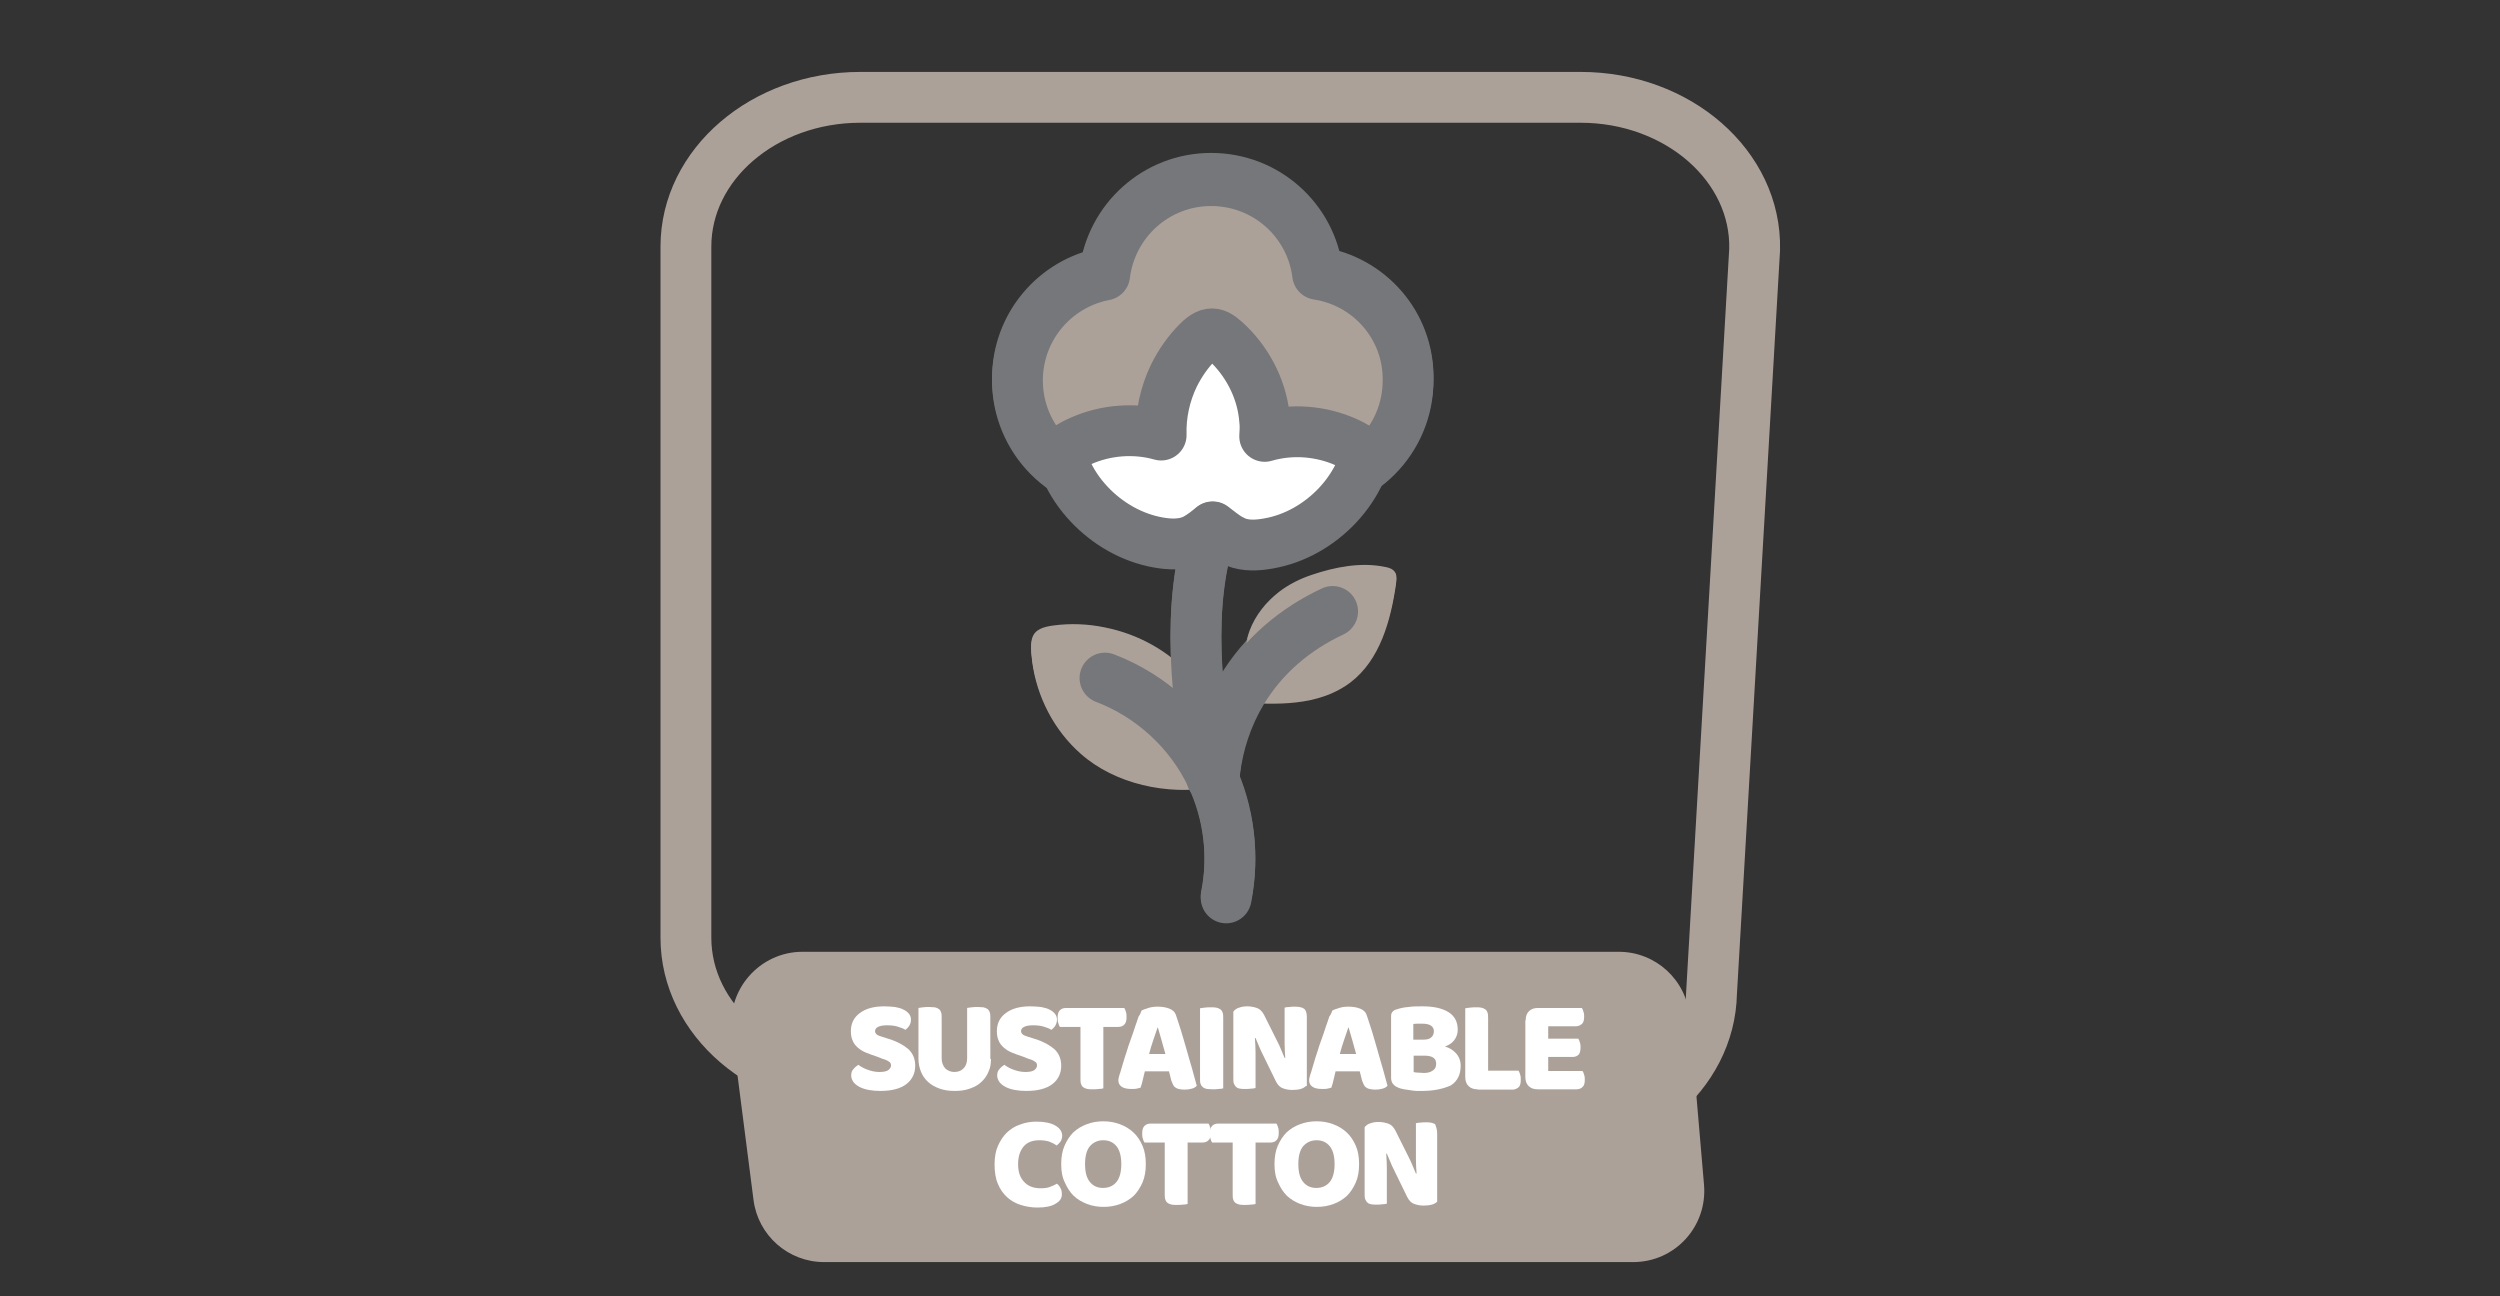
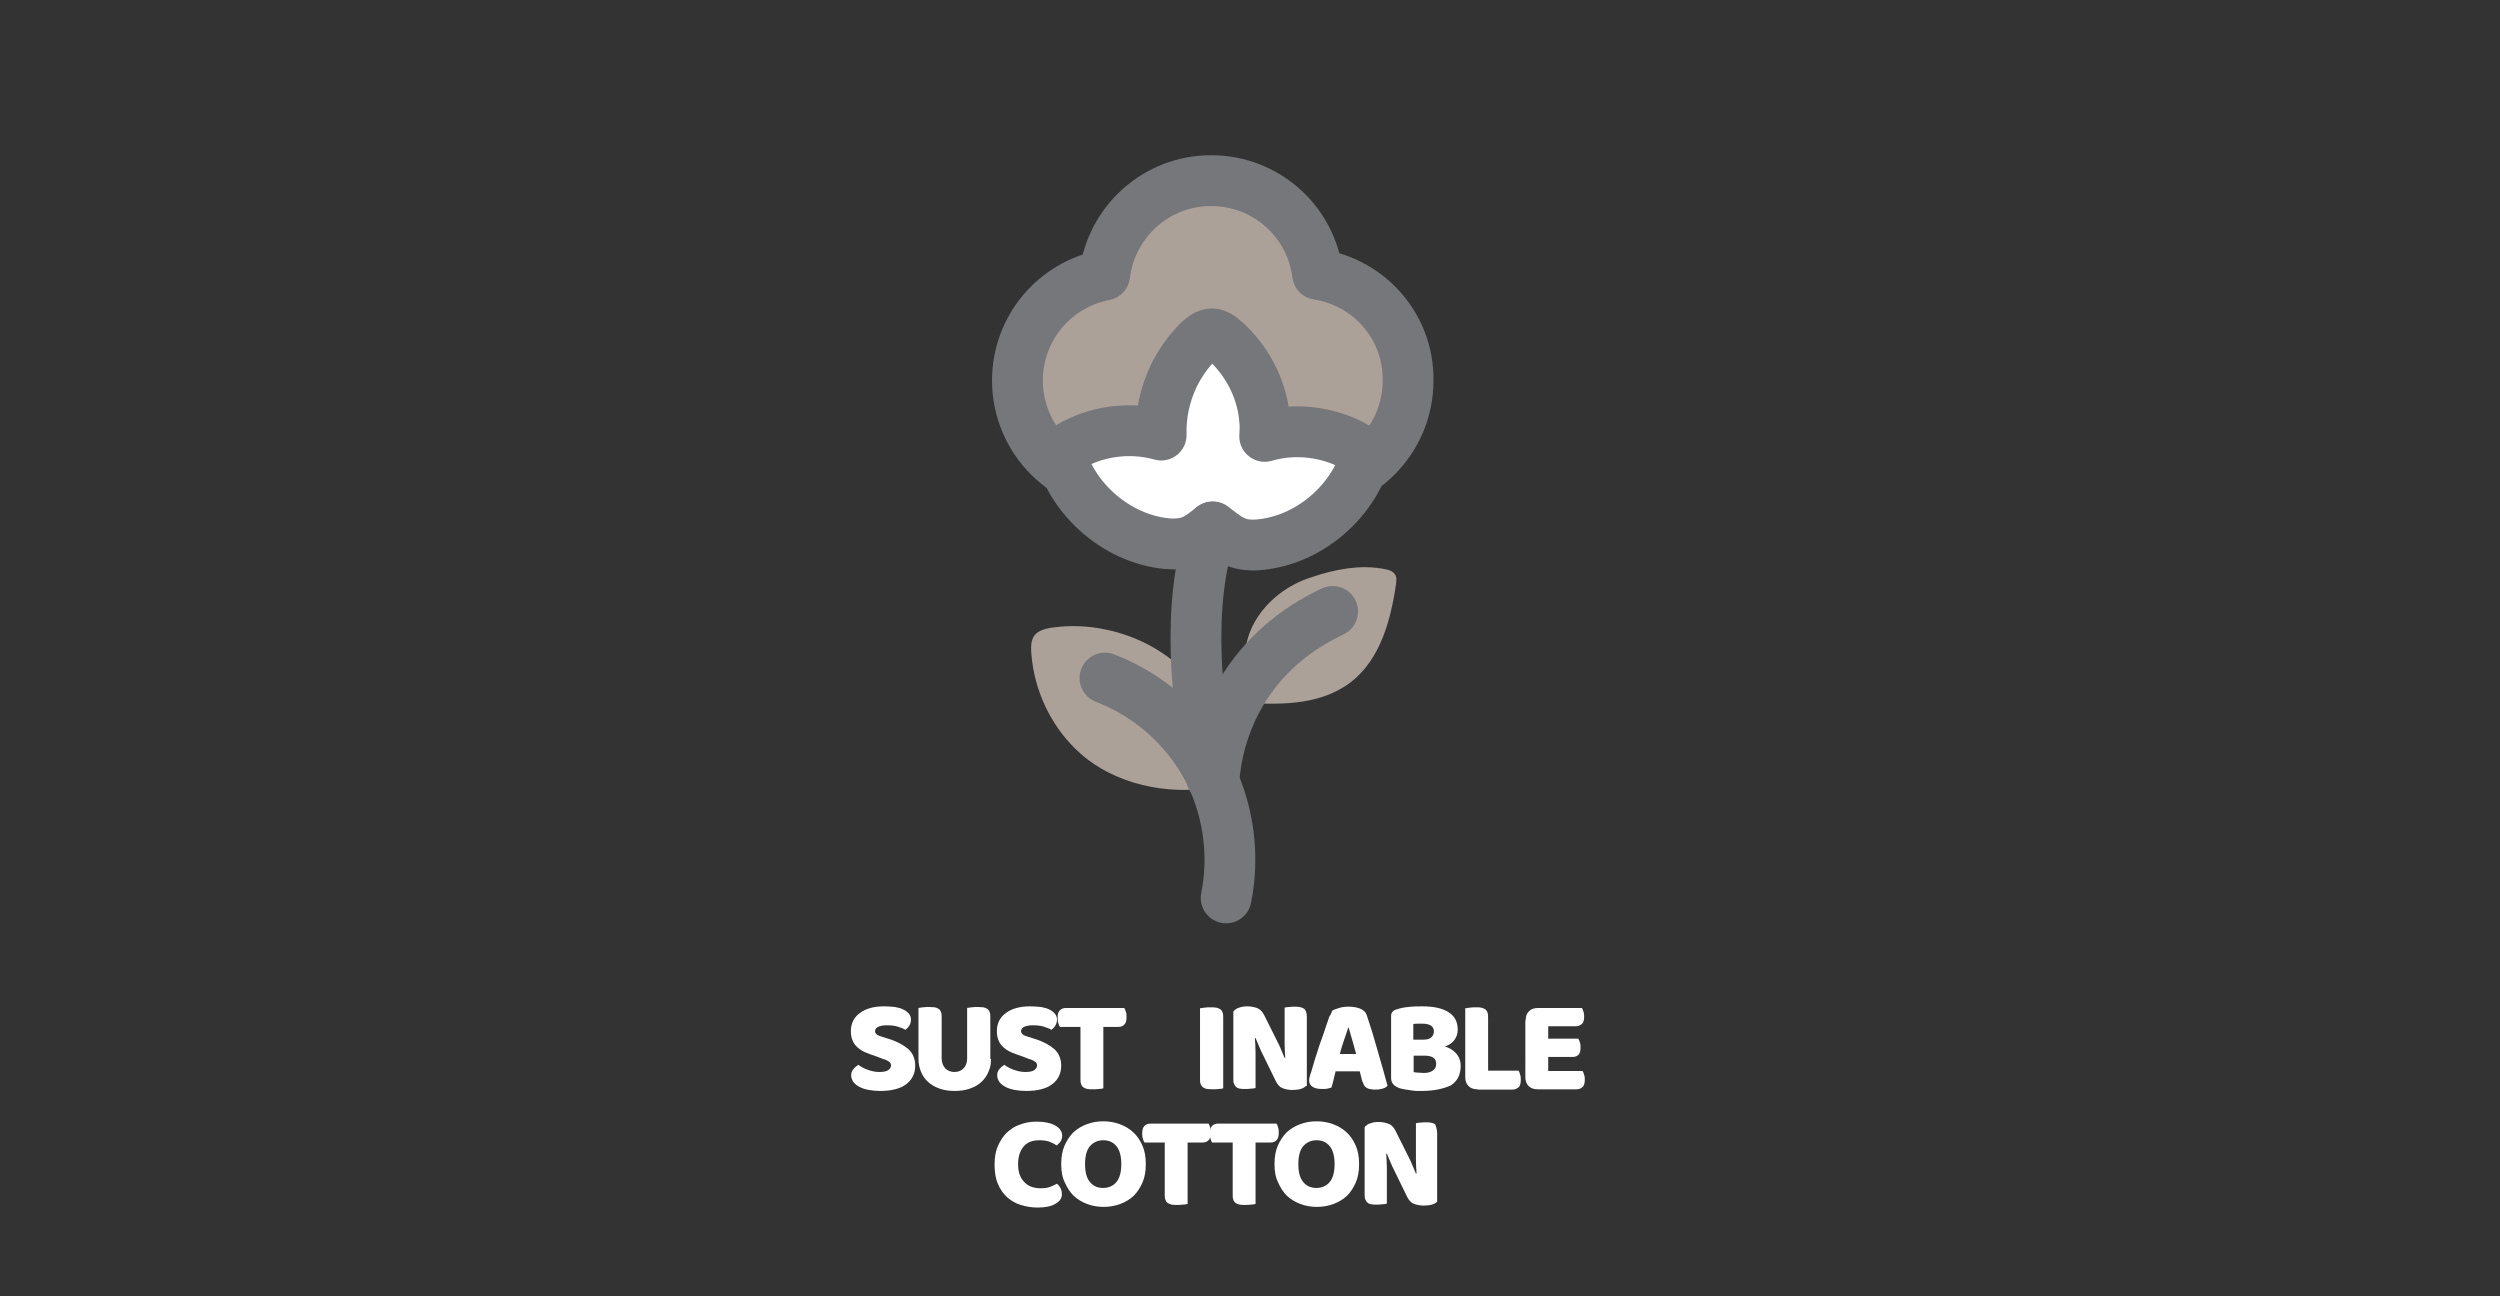
<svg xmlns="http://www.w3.org/2000/svg" xmlns:xlink="http://www.w3.org/1999/xlink" version="1.1" id="Livello_1" x="0px" y="0px" viewBox="0 0 76.54 39.69" style="enable-background:new 0 0 76.54 39.69;" xml:space="preserve">
  <rect x="0" y="0" width="76.54" height="39.69" fill="#333333" stroke="none" />
  <style type="text/css">
	
		.st0{clip-path:url(#SVGID_00000132803446318444262470000016005664893312960919_);fill:none;stroke:#ACA199;stroke-width:1.556;stroke-miterlimit:10;}
	.st1{clip-path:url(#SVGID_00000132803446318444262470000016005664893312960919_);fill:#ACA199;}
	
		.st2{clip-path:url(#SVGID_00000132803446318444262470000016005664893312960919_);fill:none;stroke:#76777A;stroke-width:1.556;stroke-linecap:round;stroke-linejoin:round;stroke-miterlimit:10;}
	.st3{clip-path:url(#SVGID_00000132803446318444262470000016005664893312960919_);fill:#FFFFFF;}
	.st4{clip-path:url(#SVGID_00000168801963897125125010000000273248697698361999_);fill:#ACA199;}
	
		.st5{clip-path:url(#SVGID_00000168801963897125125010000000273248697698361999_);fill:none;stroke:#76777A;stroke-width:1.556;stroke-linecap:round;stroke-linejoin:round;stroke-miterlimit:10;}
	.st6{clip-path:url(#SVGID_00000168801963897125125010000000273248697698361999_);fill:#FFFFFF;}
	.st7{fill:#FFFFFF;}
</style>
  <g>
    <defs>
-       <rect id="SVGID_1_" x="9.34" y="1" width="56.04" height="39.62" />
-     </defs>
+       </defs>
    <clipPath id="SVGID_00000052090943967787086530000008199366425076251566_">
      <use xlink:href="#SVGID_1_" style="overflow:visible;" />
    </clipPath>
    <path style="clip-path:url(#SVGID_00000052090943967787086530000008199366425076251566_);fill:none;stroke:#ACA199;stroke-width:1.556;stroke-miterlimit:10;" d="   M21,7.55v21.16c0,2.52,2.39,4.57,5.34,4.57l20.73,1.61c2.91,0,5.28-1.99,5.33-4.48l1.32-22.77c0.06-2.56-2.35-4.66-5.33-4.66H26.34   C23.39,2.98,21,5.03,21,7.55z" />
    <path style="clip-path:url(#SVGID_00000052090943967787086530000008199366425076251566_);fill:#ACA199;" d="M50,38.64H25.23   c-1.09,0-2.02-0.81-2.16-1.9l-0.66-5.14c-0.17-1.3,0.85-2.46,2.16-2.46h24.99c1.13,0,2.07,0.86,2.17,1.99l0.44,5.14   C52.28,37.55,51.28,38.64,50,38.64" />
    <path style="clip-path:url(#SVGID_00000052090943967787086530000008199366425076251566_);fill:#ACA199;" d="M40.34,8.33   c-0.2-1.62-1.58-2.87-3.26-2.87c-1.68,0-3.06,1.26-3.26,2.89c-1.52,0.29-2.67,1.62-2.67,3.23c0,1.81,1.47,3.29,3.28,3.29   c1.12,0,2.11-0.56,2.7-1.42c0.59,0.86,1.58,1.42,2.7,1.42c1.81,0,3.28-1.47,3.28-3.29C43.13,9.93,41.92,8.57,40.34,8.33" />
    <path style="clip-path:url(#SVGID_00000052090943967787086530000008199366425076251566_);fill:none;stroke:#76777A;stroke-width:1.556;stroke-linecap:round;stroke-linejoin:round;stroke-miterlimit:10;" d="   M40.34,8.33c-0.2-1.62-1.58-2.87-3.26-2.87c-1.68,0-3.06,1.26-3.26,2.89c-1.52,0.29-2.67,1.62-2.67,3.23   c0,1.81,1.47,3.29,3.28,3.29c1.12,0,2.11-0.56,2.7-1.42c0.59,0.86,1.58,1.42,2.7,1.42c1.81,0,3.28-1.47,3.28-3.29   C43.13,9.93,41.92,8.57,40.34,8.33z" />
    <path style="clip-path:url(#SVGID_00000052090943967787086530000008199366425076251566_);fill:#FFFFFF;" d="M41.22,13.48   c-0.78-0.35-1.68-0.42-2.5-0.18c0.01-0.16,0.02-0.32,0-0.48c-0.06-0.87-0.46-1.7-1.08-2.32c-0.38-0.37-0.57-0.49-0.97-0.09   c-0.3,0.3-0.54,0.65-0.73,1.03c-0.27,0.56-0.41,1.19-0.39,1.82c-0.81-0.23-1.71-0.16-2.48,0.19c-0.49,0.22-0.66,0.36-0.43,0.87   c0.17,0.39,0.41,0.74,0.7,1.05c0.56,0.6,1.32,1.04,2.13,1.18c0.34,0.06,0.69,0.07,1.01-0.05c0.06-0.03,0.12-0.06,0.18-0.09   c0.17-0.1,0.32-0.22,0.47-0.34c0.17,0.13,0.33,0.26,0.51,0.37c0.06,0.03,0.12,0.06,0.18,0.09c0.32,0.13,0.67,0.11,1.01,0.05   c0.82-0.14,1.57-0.58,2.13-1.18c0.29-0.31,0.53-0.67,0.7-1.05C41.88,13.83,41.7,13.69,41.22,13.48" />
    <path style="clip-path:url(#SVGID_00000052090943967787086530000008199366425076251566_);fill:none;stroke:#76777A;stroke-width:1.556;stroke-linecap:round;stroke-linejoin:round;stroke-miterlimit:10;" d="   M41.22,13.48c-0.78-0.35-1.68-0.42-2.5-0.18c0.01-0.16,0.02-0.32,0-0.48c-0.06-0.87-0.46-1.7-1.08-2.32   c-0.38-0.37-0.57-0.49-0.97-0.09c-0.3,0.3-0.54,0.65-0.73,1.03c-0.27,0.56-0.41,1.19-0.39,1.82c-0.81-0.23-1.71-0.16-2.48,0.19   c-0.49,0.22-0.66,0.36-0.43,0.87c0.17,0.39,0.41,0.74,0.7,1.05c0.56,0.6,1.32,1.04,2.13,1.18c0.34,0.06,0.69,0.07,1.01-0.05   c0.06-0.03,0.12-0.06,0.18-0.09c0.17-0.1,0.32-0.22,0.47-0.34c0.17,0.13,0.33,0.26,0.51,0.37c0.06,0.03,0.12,0.06,0.18,0.09   c0.32,0.13,0.67,0.11,1.01,0.05c0.82-0.14,1.57-0.58,2.13-1.18c0.29-0.31,0.53-0.67,0.7-1.05C41.88,13.83,41.7,13.69,41.22,13.48z" />
    <path style="clip-path:url(#SVGID_00000052090943967787086530000008199366425076251566_);fill:#ACA199;" d="M39.16,18.12   c-0.4,0.31-0.72,0.71-0.9,1.18c-0.25,0.68-0.18,1.43-0.42,2.12c1.21,0.1,2.54,0.14,3.51-0.6c0.9-0.69,1.23-1.89,1.39-3.01   c0.01-0.1,0.03-0.21-0.03-0.29c-0.06-0.1-0.18-0.14-0.29-0.16c-0.75-0.16-1.55,0-2.26,0.24C39.8,17.72,39.46,17.89,39.16,18.12" />
    <path style="clip-path:url(#SVGID_00000052090943967787086530000008199366425076251566_);fill:#ACA199;" d="M37.1,22.07   c0-0.08-0.01-0.17-0.02-0.25c-0.07-0.42-0.32-0.79-0.6-1.11c-0.69-0.78-1.64-1.3-2.65-1.5c-0.52-0.11-1.06-0.13-1.58-0.06   c-0.7,0.09-0.73,0.38-0.65,1.04c0.14,1.08,0.67,2.11,1.49,2.83c1.05,0.93,2.65,1.27,4.03,1.03c-0.01-0.32-0.11-0.65-0.08-1   C37.04,22.71,37.11,22.39,37.1,22.07" />
    <path style="clip-path:url(#SVGID_00000052090943967787086530000008199366425076251566_);fill:none;stroke:#76777A;stroke-width:1.556;stroke-linecap:round;stroke-linejoin:round;stroke-miterlimit:10;" d="   M37.16,23.8c0.01-0.08,0.02-0.17,0.03-0.25c0.1-0.86,0.38-1.69,0.82-2.44c0.67-1.12,1.64-1.93,2.79-2.47" />
    <path style="clip-path:url(#SVGID_00000052090943967787086530000008199366425076251566_);fill:none;stroke:#76777A;stroke-width:1.556;stroke-linecap:round;stroke-linejoin:round;stroke-miterlimit:10;" d="   M33.83,20.7c1.42,0.54,2.61,1.63,3.26,3.01c0.54,1.15,0.7,2.47,0.45,3.72" />
    <path style="clip-path:url(#SVGID_00000052090943967787086530000008199366425076251566_);fill:none;stroke:#76777A;stroke-width:1.556;stroke-linecap:round;stroke-linejoin:round;stroke-miterlimit:10;" d="   M37.12,16.07c-0.84,2.38-0.48,5.43-0.02,7.68" />
  </g>
  <g>
    <defs>
      <rect id="SVGID_00000106838829829159539190000018058129667478614425_" x="9.34" y="1.07" width="56.04" height="39.62" />
    </defs>
    <clipPath id="SVGID_00000055700798577185651390000002443854580526772387_">
      <use xlink:href="#SVGID_00000106838829829159539190000018058129667478614425_" style="overflow:visible;" />
    </clipPath>
    <path style="clip-path:url(#SVGID_00000055700798577185651390000002443854580526772387_);fill:#ACA199;" d="M40.34,8.4   c-0.2-1.62-1.58-2.87-3.26-2.87c-1.68,0-3.06,1.26-3.26,2.89c-1.52,0.29-2.67,1.62-2.67,3.23c0,1.81,1.47,3.29,3.28,3.29   c1.12,0,2.11-0.56,2.7-1.42c0.59,0.86,1.58,1.42,2.7,1.42c1.81,0,3.28-1.47,3.28-3.29C43.13,10,41.92,8.64,40.34,8.4" />
    <path style="clip-path:url(#SVGID_00000055700798577185651390000002443854580526772387_);fill:none;stroke:#76777A;stroke-width:1.556;stroke-linecap:round;stroke-linejoin:round;stroke-miterlimit:10;" d="   M40.34,8.4c-0.2-1.62-1.58-2.87-3.26-2.87c-1.68,0-3.06,1.26-3.26,2.89c-1.52,0.29-2.67,1.62-2.67,3.23c0,1.81,1.47,3.29,3.28,3.29   c1.12,0,2.11-0.56,2.7-1.42c0.59,0.86,1.58,1.42,2.7,1.42c1.81,0,3.28-1.47,3.28-3.29C43.13,10,41.92,8.64,40.34,8.4z" />
    <path style="clip-path:url(#SVGID_00000055700798577185651390000002443854580526772387_);fill:#FFFFFF;" d="M41.22,13.54   c-0.78-0.35-1.68-0.42-2.5-0.18c0.01-0.16,0.02-0.32,0-0.48c-0.06-0.87-0.46-1.7-1.08-2.32c-0.38-0.37-0.57-0.49-0.97-0.09   c-0.3,0.3-0.54,0.65-0.73,1.03c-0.27,0.56-0.41,1.19-0.39,1.82c-0.81-0.23-1.71-0.16-2.48,0.19c-0.49,0.22-0.66,0.36-0.43,0.87   c0.17,0.39,0.41,0.74,0.7,1.05c0.56,0.6,1.32,1.04,2.13,1.18c0.34,0.06,0.69,0.07,1.01-0.05c0.06-0.03,0.12-0.05,0.18-0.09   c0.17-0.1,0.32-0.22,0.47-0.34c0.17,0.13,0.33,0.26,0.51,0.37c0.06,0.03,0.12,0.06,0.18,0.09c0.32,0.13,0.67,0.11,1.01,0.05   c0.82-0.14,1.57-0.58,2.13-1.18c0.29-0.31,0.53-0.67,0.7-1.05C41.88,13.9,41.7,13.76,41.22,13.54" />
    <path style="clip-path:url(#SVGID_00000055700798577185651390000002443854580526772387_);fill:none;stroke:#76777A;stroke-width:1.556;stroke-linecap:round;stroke-linejoin:round;stroke-miterlimit:10;" d="   M41.22,13.54c-0.78-0.35-1.68-0.42-2.5-0.18c0.01-0.16,0.02-0.32,0-0.48c-0.06-0.87-0.46-1.7-1.08-2.32   c-0.38-0.37-0.57-0.49-0.97-0.09c-0.3,0.3-0.54,0.65-0.73,1.03c-0.27,0.56-0.41,1.19-0.39,1.82c-0.81-0.23-1.71-0.16-2.48,0.19   c-0.49,0.22-0.66,0.36-0.43,0.87c0.17,0.39,0.41,0.74,0.7,1.05c0.56,0.6,1.32,1.04,2.13,1.18c0.34,0.06,0.69,0.07,1.01-0.05   c0.06-0.03,0.12-0.05,0.18-0.09c0.17-0.1,0.32-0.22,0.47-0.34c0.17,0.13,0.33,0.26,0.51,0.37c0.06,0.03,0.12,0.06,0.18,0.09   c0.32,0.13,0.67,0.11,1.01,0.05c0.82-0.14,1.57-0.58,2.13-1.18c0.29-0.31,0.53-0.67,0.7-1.05C41.88,13.9,41.7,13.76,41.22,13.54z" />
    <path style="clip-path:url(#SVGID_00000055700798577185651390000002443854580526772387_);fill:#ACA199;" d="M39.16,18.19   c-0.4,0.31-0.72,0.71-0.9,1.18c-0.25,0.68-0.18,1.43-0.42,2.12c1.21,0.1,2.54,0.14,3.51-0.6c0.9-0.69,1.23-1.89,1.39-3.01   c0.01-0.1,0.03-0.21-0.03-0.29c-0.06-0.1-0.18-0.14-0.29-0.16c-0.75-0.16-1.55,0-2.26,0.24C39.8,17.78,39.46,17.96,39.16,18.19" />
    <path style="clip-path:url(#SVGID_00000055700798577185651390000002443854580526772387_);fill:#ACA199;" d="M37.1,22.13   c0-0.08-0.01-0.17-0.02-0.25c-0.07-0.42-0.32-0.79-0.6-1.11c-0.69-0.78-1.64-1.3-2.65-1.5c-0.52-0.11-1.06-0.13-1.58-0.06   c-0.7,0.09-0.73,0.38-0.65,1.04c0.14,1.08,0.67,2.11,1.49,2.83c1.05,0.93,2.65,1.27,4.03,1.03c-0.01-0.32-0.11-0.65-0.08-1   C37.04,22.78,37.11,22.46,37.1,22.13" />
    <path style="clip-path:url(#SVGID_00000055700798577185651390000002443854580526772387_);fill:none;stroke:#76777A;stroke-width:1.556;stroke-linecap:round;stroke-linejoin:round;stroke-miterlimit:10;" d="   M37.16,23.87c0.01-0.08,0.02-0.17,0.03-0.24c0.1-0.86,0.38-1.7,0.82-2.44c0.67-1.12,1.64-1.93,2.79-2.47" />
    <path style="clip-path:url(#SVGID_00000055700798577185651390000002443854580526772387_);fill:none;stroke:#76777A;stroke-width:1.556;stroke-linecap:round;stroke-linejoin:round;stroke-miterlimit:10;" d="   M33.83,20.76c1.42,0.54,2.61,1.63,3.26,3.01c0.54,1.15,0.7,2.47,0.45,3.72" />
    <path style="clip-path:url(#SVGID_00000055700798577185651390000002443854580526772387_);fill:none;stroke:#76777A;stroke-width:1.556;stroke-linecap:round;stroke-linejoin:round;stroke-miterlimit:10;" d="   M37.12,16.14c-0.84,2.38-0.48,5.43-0.02,7.68" />
  </g>
  <g>
    <path class="st7" d="M26.85,32.35c-0.12-0.04-0.23-0.08-0.33-0.12c-0.1-0.04-0.18-0.09-0.25-0.15c-0.07-0.06-0.13-0.13-0.16-0.21   c-0.04-0.08-0.06-0.18-0.06-0.3c0-0.23,0.09-0.42,0.27-0.55c0.18-0.14,0.43-0.21,0.75-0.21c0.12,0,0.22,0.01,0.33,0.02   c0.1,0.02,0.19,0.04,0.26,0.08c0.07,0.03,0.13,0.08,0.17,0.13c0.04,0.05,0.06,0.11,0.06,0.18c0,0.07-0.02,0.13-0.05,0.18   c-0.03,0.05-0.07,0.09-0.12,0.13c-0.06-0.04-0.14-0.07-0.24-0.1c-0.1-0.03-0.21-0.04-0.33-0.04c-0.12,0-0.21,0.02-0.27,0.05   c-0.06,0.03-0.09,0.08-0.09,0.13c0,0.04,0.02,0.07,0.05,0.1c0.04,0.03,0.09,0.05,0.16,0.07l0.22,0.07   c0.26,0.08,0.45,0.19,0.59,0.31c0.14,0.13,0.21,0.3,0.21,0.51c0,0.23-0.09,0.42-0.27,0.56c-0.18,0.14-0.45,0.21-0.8,0.21   c-0.12,0-0.24-0.01-0.35-0.03c-0.11-0.02-0.2-0.05-0.28-0.09c-0.08-0.04-0.14-0.09-0.19-0.15c-0.04-0.06-0.07-0.13-0.07-0.2   c0-0.08,0.02-0.15,0.07-0.2c0.05-0.06,0.1-0.1,0.15-0.13c0.08,0.06,0.17,0.11,0.28,0.15c0.11,0.04,0.23,0.07,0.36,0.07   c0.13,0,0.23-0.02,0.28-0.06c0.05-0.04,0.08-0.09,0.08-0.14c0-0.05-0.02-0.1-0.07-0.12c-0.04-0.03-0.1-0.06-0.18-0.08L26.85,32.35z   " />
    <path class="st7" d="M30.34,32.42c0,0.15-0.02,0.28-0.08,0.4c-0.05,0.12-0.12,0.22-0.22,0.31c-0.09,0.09-0.21,0.15-0.35,0.2   c-0.14,0.05-0.29,0.07-0.46,0.07c-0.17,0-0.32-0.02-0.46-0.07c-0.14-0.05-0.25-0.11-0.35-0.2c-0.1-0.09-0.17-0.19-0.22-0.31   c-0.05-0.12-0.08-0.26-0.08-0.4v-1.56c0.03-0.01,0.08-0.01,0.14-0.02c0.06-0.01,0.13-0.01,0.19-0.01c0.06,0,0.12,0.01,0.17,0.01   c0.05,0.01,0.09,0.03,0.12,0.05c0.03,0.02,0.06,0.06,0.07,0.1c0.02,0.04,0.02,0.1,0.02,0.17v1.24c0,0.13,0.04,0.23,0.11,0.31   c0.07,0.07,0.17,0.11,0.28,0.11c0.12,0,0.21-0.04,0.28-0.11c0.07-0.07,0.11-0.17,0.11-0.31v-1.54c0.03-0.01,0.08-0.01,0.14-0.02   c0.06-0.01,0.13-0.01,0.19-0.01c0.06,0,0.12,0.01,0.17,0.01c0.05,0.01,0.09,0.03,0.12,0.05c0.03,0.02,0.06,0.06,0.07,0.1   c0.02,0.04,0.02,0.1,0.02,0.17V32.42z" />
    <path class="st7" d="M31.32,32.35c-0.12-0.04-0.23-0.08-0.33-0.12c-0.1-0.04-0.18-0.09-0.25-0.15c-0.07-0.06-0.13-0.13-0.16-0.21   c-0.04-0.08-0.06-0.18-0.06-0.3c0-0.23,0.09-0.42,0.27-0.55c0.18-0.14,0.43-0.21,0.75-0.21c0.12,0,0.22,0.01,0.33,0.02   c0.1,0.02,0.19,0.04,0.26,0.08c0.07,0.03,0.13,0.08,0.17,0.13c0.04,0.05,0.06,0.11,0.06,0.18c0,0.07-0.02,0.13-0.05,0.18   c-0.03,0.05-0.07,0.09-0.12,0.13c-0.06-0.04-0.14-0.07-0.24-0.1c-0.1-0.03-0.21-0.04-0.33-0.04c-0.12,0-0.21,0.02-0.27,0.05   c-0.06,0.03-0.09,0.08-0.09,0.13c0,0.04,0.02,0.07,0.05,0.1c0.04,0.03,0.09,0.05,0.16,0.07l0.22,0.07   c0.26,0.08,0.45,0.19,0.59,0.31c0.14,0.13,0.21,0.3,0.21,0.51c0,0.23-0.09,0.42-0.27,0.56c-0.18,0.14-0.45,0.21-0.8,0.21   c-0.12,0-0.24-0.01-0.35-0.03c-0.11-0.02-0.2-0.05-0.28-0.09c-0.08-0.04-0.14-0.09-0.19-0.15c-0.04-0.06-0.07-0.13-0.07-0.2   c0-0.08,0.02-0.15,0.07-0.2c0.05-0.06,0.1-0.1,0.15-0.13c0.08,0.06,0.17,0.11,0.28,0.15c0.11,0.04,0.23,0.07,0.36,0.07   c0.13,0,0.23-0.02,0.28-0.06c0.05-0.04,0.08-0.09,0.08-0.14c0-0.05-0.02-0.1-0.07-0.12c-0.04-0.03-0.1-0.06-0.18-0.08L31.32,32.35z   " />
    <path class="st7" d="M32.45,31.44c-0.02-0.03-0.04-0.07-0.05-0.12c-0.02-0.05-0.02-0.11-0.02-0.16c0-0.11,0.02-0.18,0.07-0.23   c0.05-0.05,0.11-0.07,0.19-0.07h1.78c0.02,0.03,0.04,0.07,0.05,0.12c0.02,0.05,0.02,0.11,0.02,0.16c0,0.11-0.02,0.18-0.07,0.23   c-0.05,0.05-0.11,0.07-0.19,0.07h-0.45v1.88c-0.03,0.01-0.08,0.02-0.14,0.02c-0.06,0.01-0.13,0.01-0.19,0.01   c-0.06,0-0.12,0-0.16-0.01c-0.05-0.01-0.09-0.03-0.12-0.05c-0.03-0.02-0.06-0.06-0.07-0.1c-0.02-0.04-0.02-0.1-0.02-0.17v-1.58   H32.45z" />
-     <path class="st7" d="M34.95,30.94c0.05-0.03,0.12-0.05,0.21-0.08c0.09-0.03,0.19-0.04,0.28-0.04c0.14,0,0.26,0.02,0.36,0.06   c0.1,0.04,0.17,0.1,0.2,0.19c0.05,0.14,0.1,0.31,0.16,0.49c0.06,0.19,0.11,0.38,0.17,0.58c0.06,0.2,0.11,0.4,0.17,0.59   c0.05,0.19,0.1,0.37,0.14,0.51c-0.03,0.04-0.08,0.07-0.15,0.09c-0.07,0.02-0.14,0.03-0.23,0.03c-0.07,0-0.12-0.01-0.17-0.02   c-0.05-0.01-0.08-0.03-0.11-0.05c-0.03-0.02-0.05-0.05-0.07-0.09c-0.02-0.04-0.03-0.08-0.05-0.12l-0.07-0.28h-0.74   c-0.02,0.08-0.04,0.17-0.06,0.25c-0.02,0.09-0.04,0.17-0.07,0.25c-0.04,0.01-0.08,0.02-0.12,0.03c-0.04,0.01-0.09,0.01-0.15,0.01   c-0.14,0-0.24-0.02-0.31-0.07c-0.07-0.05-0.1-0.11-0.1-0.2c0-0.04,0.01-0.08,0.02-0.11c0.01-0.04,0.02-0.08,0.04-0.13   c0.02-0.07,0.05-0.16,0.08-0.27c0.03-0.11,0.07-0.23,0.11-0.35c0.04-0.13,0.08-0.26,0.13-0.39c0.05-0.13,0.09-0.26,0.13-0.38   c0.04-0.12,0.08-0.22,0.11-0.32C34.91,31.06,34.93,30.99,34.95,30.94 M35.44,31.46c-0.04,0.11-0.08,0.24-0.13,0.38   c-0.05,0.14-0.09,0.28-0.13,0.43h0.5c-0.04-0.15-0.08-0.29-0.12-0.43c-0.04-0.14-0.08-0.27-0.11-0.38H35.44z" />
    <path class="st7" d="M37.45,33.32c-0.03,0.01-0.08,0.02-0.14,0.02c-0.06,0.01-0.13,0.01-0.19,0.01c-0.06,0-0.12-0.01-0.17-0.01   c-0.05-0.01-0.09-0.03-0.12-0.05c-0.03-0.03-0.06-0.06-0.07-0.1c-0.02-0.04-0.02-0.1-0.02-0.17v-2.15   c0.03-0.01,0.08-0.01,0.14-0.02c0.06-0.01,0.13-0.01,0.19-0.01c0.06,0,0.12,0,0.17,0.01c0.05,0.01,0.09,0.03,0.12,0.05   c0.03,0.02,0.06,0.06,0.07,0.1c0.02,0.04,0.02,0.1,0.02,0.17V33.32z" />
    <path class="st7" d="M39.98,33.25c-0.04,0.04-0.09,0.07-0.16,0.09c-0.07,0.02-0.16,0.03-0.26,0.03c-0.1,0-0.2-0.02-0.28-0.05   c-0.09-0.03-0.16-0.1-0.22-0.22l-0.4-0.82c-0.04-0.08-0.08-0.16-0.11-0.24c-0.03-0.07-0.07-0.16-0.11-0.26l-0.02,0   c0.01,0.15,0.02,0.3,0.02,0.45c0,0.15,0,0.3,0,0.45v0.63c-0.03,0.01-0.08,0.02-0.14,0.02c-0.06,0.01-0.12,0.01-0.18,0.01   c-0.06,0-0.11,0-0.16-0.01c-0.05-0.01-0.08-0.02-0.11-0.05c-0.03-0.02-0.05-0.06-0.07-0.1c-0.02-0.04-0.02-0.1-0.02-0.17v-2.04   c0.04-0.05,0.1-0.1,0.18-0.12c0.08-0.03,0.16-0.04,0.25-0.04c0.1,0,0.2,0.02,0.29,0.05c0.09,0.03,0.16,0.1,0.22,0.21l0.41,0.82   c0.04,0.08,0.08,0.16,0.11,0.24c0.03,0.07,0.07,0.16,0.11,0.26l0.02,0c-0.01-0.15-0.02-0.29-0.02-0.44c0-0.15,0-0.29,0-0.44v-0.66   c0.03-0.01,0.08-0.02,0.14-0.02c0.06-0.01,0.12-0.01,0.18-0.01c0.12,0,0.21,0.02,0.27,0.06c0.06,0.04,0.09,0.13,0.09,0.26V33.25z" />
    <path class="st7" d="M40.79,30.94c0.05-0.03,0.12-0.05,0.21-0.08c0.09-0.03,0.19-0.04,0.28-0.04c0.14,0,0.26,0.02,0.36,0.06   c0.1,0.04,0.17,0.1,0.2,0.19c0.05,0.14,0.1,0.31,0.16,0.49c0.06,0.19,0.11,0.38,0.17,0.58c0.06,0.2,0.11,0.4,0.17,0.59   c0.05,0.19,0.1,0.37,0.14,0.51c-0.03,0.04-0.08,0.07-0.15,0.09c-0.07,0.02-0.14,0.03-0.23,0.03c-0.07,0-0.12-0.01-0.17-0.02   c-0.05-0.01-0.08-0.03-0.11-0.05c-0.03-0.02-0.05-0.05-0.07-0.09c-0.02-0.04-0.03-0.08-0.05-0.12l-0.07-0.28h-0.74   c-0.02,0.08-0.04,0.17-0.06,0.25c-0.02,0.09-0.04,0.17-0.07,0.25c-0.04,0.01-0.08,0.02-0.12,0.03c-0.04,0.01-0.09,0.01-0.15,0.01   c-0.14,0-0.24-0.02-0.31-0.07c-0.07-0.05-0.1-0.11-0.1-0.2c0-0.04,0.01-0.08,0.02-0.11c0.01-0.04,0.02-0.08,0.04-0.13   c0.02-0.07,0.05-0.16,0.08-0.27c0.03-0.11,0.07-0.23,0.11-0.35c0.04-0.13,0.08-0.26,0.13-0.39c0.05-0.13,0.09-0.26,0.13-0.38   c0.04-0.12,0.08-0.22,0.11-0.32C40.75,31.06,40.77,30.99,40.79,30.94 M41.28,31.46c-0.04,0.11-0.08,0.24-0.13,0.38   c-0.05,0.14-0.09,0.28-0.13,0.43h0.5c-0.04-0.15-0.08-0.29-0.12-0.43c-0.04-0.14-0.08-0.27-0.11-0.38H41.28z" />
    <path class="st7" d="M43.54,33.4c-0.05,0-0.1,0-0.16,0c-0.06,0-0.13-0.01-0.19-0.02c-0.07-0.01-0.13-0.02-0.2-0.03   c-0.07-0.01-0.13-0.03-0.18-0.05c-0.15-0.06-0.22-0.16-0.22-0.3v-1.9c0-0.06,0.02-0.1,0.05-0.13c0.03-0.03,0.07-0.06,0.13-0.07   c0.09-0.03,0.21-0.06,0.35-0.07c0.14-0.02,0.28-0.02,0.43-0.02c0.35,0,0.61,0.06,0.8,0.18c0.19,0.12,0.28,0.3,0.28,0.54   c0,0.12-0.04,0.23-0.11,0.32c-0.07,0.09-0.17,0.15-0.28,0.19c0.14,0.04,0.25,0.11,0.34,0.21c0.09,0.1,0.14,0.23,0.14,0.38   c0,0.27-0.1,0.47-0.3,0.6C44.2,33.33,43.91,33.4,43.54,33.4 M43.27,31.83h0.3c0.12,0,0.2-0.02,0.25-0.07   c0.05-0.04,0.08-0.11,0.08-0.19c0-0.07-0.03-0.13-0.09-0.17c-0.06-0.04-0.15-0.06-0.28-0.06c-0.04,0-0.09,0-0.14,0   c-0.05,0-0.09,0.01-0.12,0.01V31.83z M43.27,32.82c0.04,0.01,0.09,0.02,0.15,0.02c0.06,0,0.12,0.01,0.17,0.01   c0.11,0,0.2-0.02,0.27-0.07c0.07-0.04,0.11-0.11,0.11-0.21c0-0.09-0.03-0.15-0.09-0.19c-0.06-0.04-0.15-0.06-0.27-0.06h-0.33V32.82   z" />
    <path class="st7" d="M45.24,33.35c-0.12,0-0.21-0.03-0.28-0.1c-0.07-0.07-0.1-0.16-0.1-0.28v-2.1c0.03-0.01,0.08-0.01,0.14-0.02   c0.07-0.01,0.13-0.01,0.19-0.01c0.06,0,0.12,0,0.16,0.01c0.05,0.01,0.09,0.03,0.12,0.05c0.03,0.02,0.06,0.06,0.07,0.1   c0.02,0.04,0.02,0.1,0.02,0.17v1.61h0.93c0.02,0.03,0.04,0.07,0.05,0.12c0.02,0.05,0.02,0.1,0.02,0.16c0,0.11-0.02,0.19-0.07,0.23   c-0.05,0.04-0.11,0.07-0.18,0.07H45.24z" />
    <path class="st7" d="M46.71,31.24c0-0.12,0.03-0.21,0.1-0.28c0.07-0.07,0.16-0.1,0.28-0.1h1.34c0.02,0.03,0.04,0.07,0.05,0.12   c0.02,0.05,0.02,0.1,0.02,0.15c0,0.1-0.02,0.18-0.07,0.22c-0.05,0.04-0.1,0.07-0.18,0.07H47.4v0.38h0.92   c0.02,0.03,0.04,0.07,0.05,0.12c0.02,0.05,0.02,0.1,0.02,0.15c0,0.1-0.02,0.18-0.06,0.22c-0.04,0.04-0.1,0.07-0.18,0.07H47.4v0.43   h1.05c0.02,0.03,0.04,0.07,0.05,0.12c0.02,0.05,0.02,0.1,0.02,0.15c0,0.1-0.02,0.18-0.07,0.22c-0.04,0.04-0.1,0.07-0.18,0.07h-1.19   c-0.12,0-0.21-0.03-0.28-0.1c-0.07-0.07-0.1-0.16-0.1-0.28V31.24z" />
    <path class="st7" d="M31.82,34.91c-0.21,0-0.37,0.06-0.48,0.19c-0.11,0.13-0.17,0.31-0.17,0.54c0,0.24,0.06,0.42,0.19,0.55   c0.12,0.13,0.29,0.19,0.5,0.19c0.11,0,0.21-0.01,0.28-0.04c0.08-0.03,0.15-0.06,0.22-0.1c0.05,0.04,0.08,0.08,0.11,0.14   c0.03,0.05,0.04,0.11,0.04,0.19c0,0.11-0.06,0.21-0.19,0.28c-0.12,0.08-0.31,0.12-0.56,0.12c-0.18,0-0.35-0.03-0.51-0.08   c-0.16-0.05-0.3-0.13-0.42-0.24c-0.12-0.11-0.21-0.24-0.28-0.41c-0.07-0.16-0.1-0.36-0.1-0.59c0-0.21,0.03-0.4,0.1-0.56   c0.07-0.16,0.16-0.3,0.27-0.41c0.12-0.11,0.25-0.2,0.41-0.25c0.15-0.06,0.32-0.09,0.5-0.09c0.25,0,0.44,0.04,0.58,0.12   c0.14,0.08,0.21,0.19,0.21,0.31c0,0.07-0.02,0.13-0.05,0.18c-0.04,0.05-0.08,0.09-0.12,0.12c-0.07-0.05-0.15-0.09-0.23-0.12   C32.02,34.92,31.93,34.91,31.82,34.91" />
    <path class="st7" d="M32.49,35.64c0-0.21,0.03-0.4,0.1-0.56c0.07-0.16,0.16-0.3,0.27-0.41c0.12-0.11,0.25-0.19,0.41-0.25   c0.16-0.06,0.32-0.09,0.51-0.09c0.18,0,0.35,0.03,0.51,0.09c0.16,0.06,0.29,0.14,0.41,0.25c0.12,0.11,0.21,0.25,0.28,0.41   c0.07,0.16,0.1,0.35,0.1,0.56c0,0.21-0.03,0.4-0.1,0.56c-0.07,0.16-0.16,0.3-0.27,0.41c-0.12,0.11-0.25,0.19-0.41,0.25   c-0.16,0.06-0.33,0.09-0.51,0.09c-0.18,0-0.36-0.03-0.51-0.09c-0.16-0.06-0.29-0.14-0.41-0.25c-0.11-0.11-0.2-0.25-0.27-0.41   C32.52,36.04,32.49,35.85,32.49,35.64 M33.22,35.64c0,0.25,0.05,0.43,0.15,0.55c0.1,0.12,0.23,0.18,0.4,0.18   c0.17,0,0.31-0.06,0.41-0.18c0.1-0.12,0.15-0.31,0.15-0.55c0-0.24-0.05-0.43-0.15-0.55c-0.1-0.12-0.23-0.18-0.4-0.18   c-0.17,0-0.3,0.06-0.41,0.18C33.27,35.21,33.22,35.39,33.22,35.64" />
    <path class="st7" d="M35.04,34.98c-0.02-0.03-0.04-0.07-0.05-0.12c-0.02-0.05-0.02-0.11-0.02-0.16c0-0.11,0.02-0.18,0.07-0.23   c0.05-0.05,0.11-0.07,0.19-0.07H37c0.02,0.03,0.04,0.07,0.05,0.12c0.02,0.05,0.02,0.11,0.02,0.16c0,0.11-0.02,0.18-0.07,0.23   c-0.05,0.05-0.11,0.07-0.19,0.07h-0.45v1.88c-0.03,0.01-0.08,0.02-0.14,0.02c-0.06,0.01-0.13,0.01-0.19,0.01   c-0.06,0-0.12,0-0.16-0.01c-0.05-0.01-0.09-0.03-0.12-0.05c-0.03-0.02-0.06-0.06-0.07-0.1c-0.02-0.04-0.02-0.1-0.02-0.17v-1.58   H35.04z" />
    <path class="st7" d="M37.11,34.98c-0.02-0.03-0.04-0.07-0.05-0.12c-0.02-0.05-0.02-0.11-0.02-0.16c0-0.11,0.02-0.18,0.07-0.23   c0.05-0.05,0.11-0.07,0.19-0.07h1.78c0.02,0.03,0.04,0.07,0.05,0.12c0.02,0.05,0.02,0.11,0.02,0.16c0,0.11-0.02,0.18-0.07,0.23   c-0.05,0.05-0.11,0.07-0.19,0.07h-0.45v1.88c-0.03,0.01-0.08,0.02-0.14,0.02c-0.06,0.01-0.13,0.01-0.19,0.01   c-0.06,0-0.12,0-0.16-0.01c-0.05-0.01-0.09-0.03-0.12-0.05c-0.03-0.02-0.06-0.06-0.07-0.1c-0.02-0.04-0.02-0.1-0.02-0.17v-1.58   H37.11z" />
    <path class="st7" d="M39.02,35.64c0-0.21,0.03-0.4,0.1-0.56c0.07-0.16,0.16-0.3,0.27-0.41c0.12-0.11,0.25-0.19,0.41-0.25   c0.16-0.06,0.32-0.09,0.51-0.09c0.18,0,0.35,0.03,0.51,0.09c0.16,0.06,0.29,0.14,0.41,0.25c0.12,0.11,0.21,0.25,0.28,0.41   c0.07,0.16,0.1,0.35,0.1,0.56c0,0.21-0.03,0.4-0.1,0.56c-0.07,0.16-0.16,0.3-0.27,0.41c-0.12,0.11-0.25,0.19-0.41,0.25   c-0.16,0.06-0.33,0.09-0.51,0.09c-0.18,0-0.36-0.03-0.51-0.09c-0.16-0.06-0.29-0.14-0.41-0.25c-0.11-0.11-0.2-0.25-0.27-0.41   C39.05,36.04,39.02,35.85,39.02,35.64 M39.75,35.64c0,0.25,0.05,0.43,0.15,0.55c0.1,0.12,0.23,0.18,0.4,0.18   c0.17,0,0.31-0.06,0.41-0.18c0.1-0.12,0.15-0.31,0.15-0.55c0-0.24-0.05-0.43-0.15-0.55c-0.1-0.12-0.23-0.18-0.4-0.18   c-0.17,0-0.3,0.06-0.41,0.18C39.8,35.21,39.75,35.39,39.75,35.64" />
    <path class="st7" d="M44,36.79c-0.04,0.04-0.09,0.07-0.16,0.09c-0.07,0.02-0.16,0.03-0.26,0.03c-0.1,0-0.2-0.02-0.28-0.05   c-0.09-0.03-0.16-0.1-0.22-0.22l-0.4-0.82c-0.04-0.08-0.08-0.16-0.11-0.24c-0.03-0.07-0.07-0.16-0.11-0.26l-0.02,0   c0.01,0.15,0.02,0.3,0.02,0.45c0,0.15,0,0.3,0,0.45v0.63c-0.03,0.01-0.08,0.02-0.14,0.02c-0.06,0.01-0.12,0.01-0.18,0.01   c-0.06,0-0.11,0-0.16-0.01c-0.05-0.01-0.08-0.02-0.11-0.05c-0.03-0.02-0.05-0.06-0.07-0.1c-0.02-0.04-0.02-0.1-0.02-0.17v-2.04   c0.04-0.05,0.1-0.1,0.18-0.12c0.08-0.03,0.16-0.04,0.25-0.04c0.1,0,0.2,0.02,0.29,0.05c0.09,0.03,0.16,0.1,0.22,0.21l0.41,0.82   c0.04,0.08,0.08,0.16,0.11,0.24c0.03,0.07,0.07,0.16,0.11,0.26l0.02,0c-0.01-0.15-0.02-0.29-0.02-0.44c0-0.15,0-0.29,0-0.44v-0.66   c0.03-0.01,0.08-0.02,0.14-0.02c0.06-0.01,0.12-0.01,0.18-0.01c0.12,0,0.21,0.02,0.27,0.06C43.96,34.48,44,34.57,44,34.7V36.79z" />
  </g>
</svg>